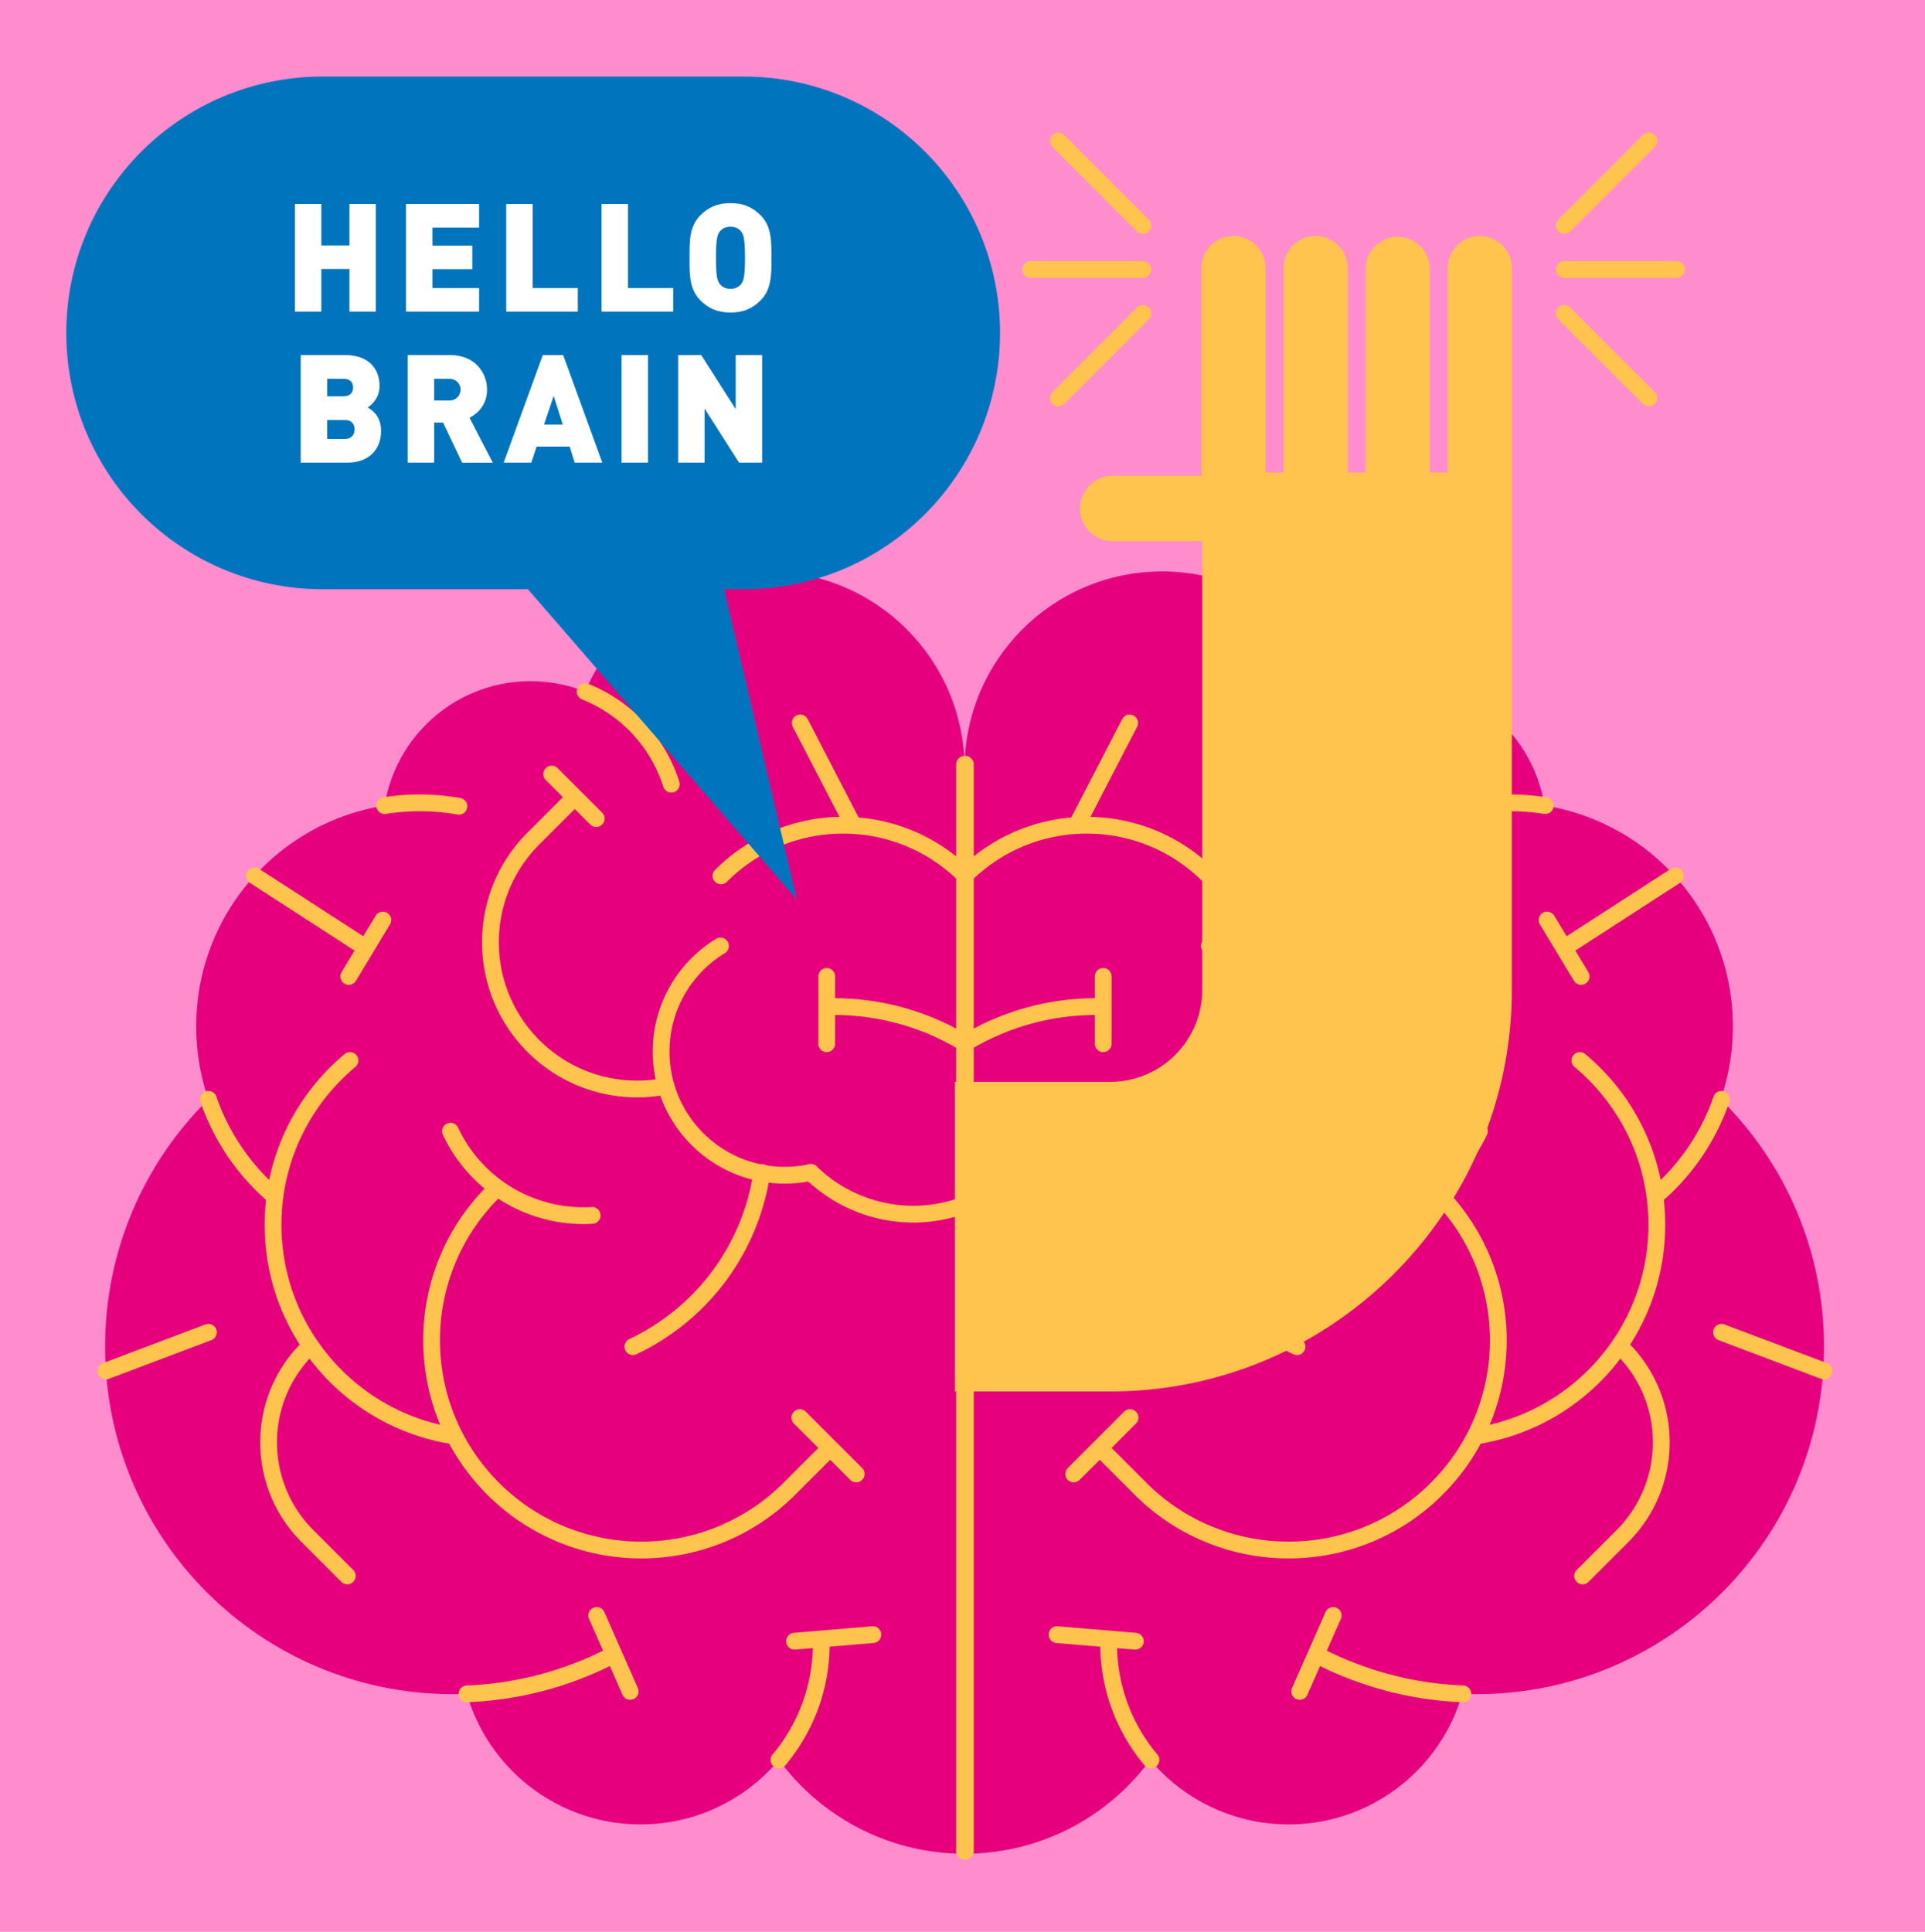
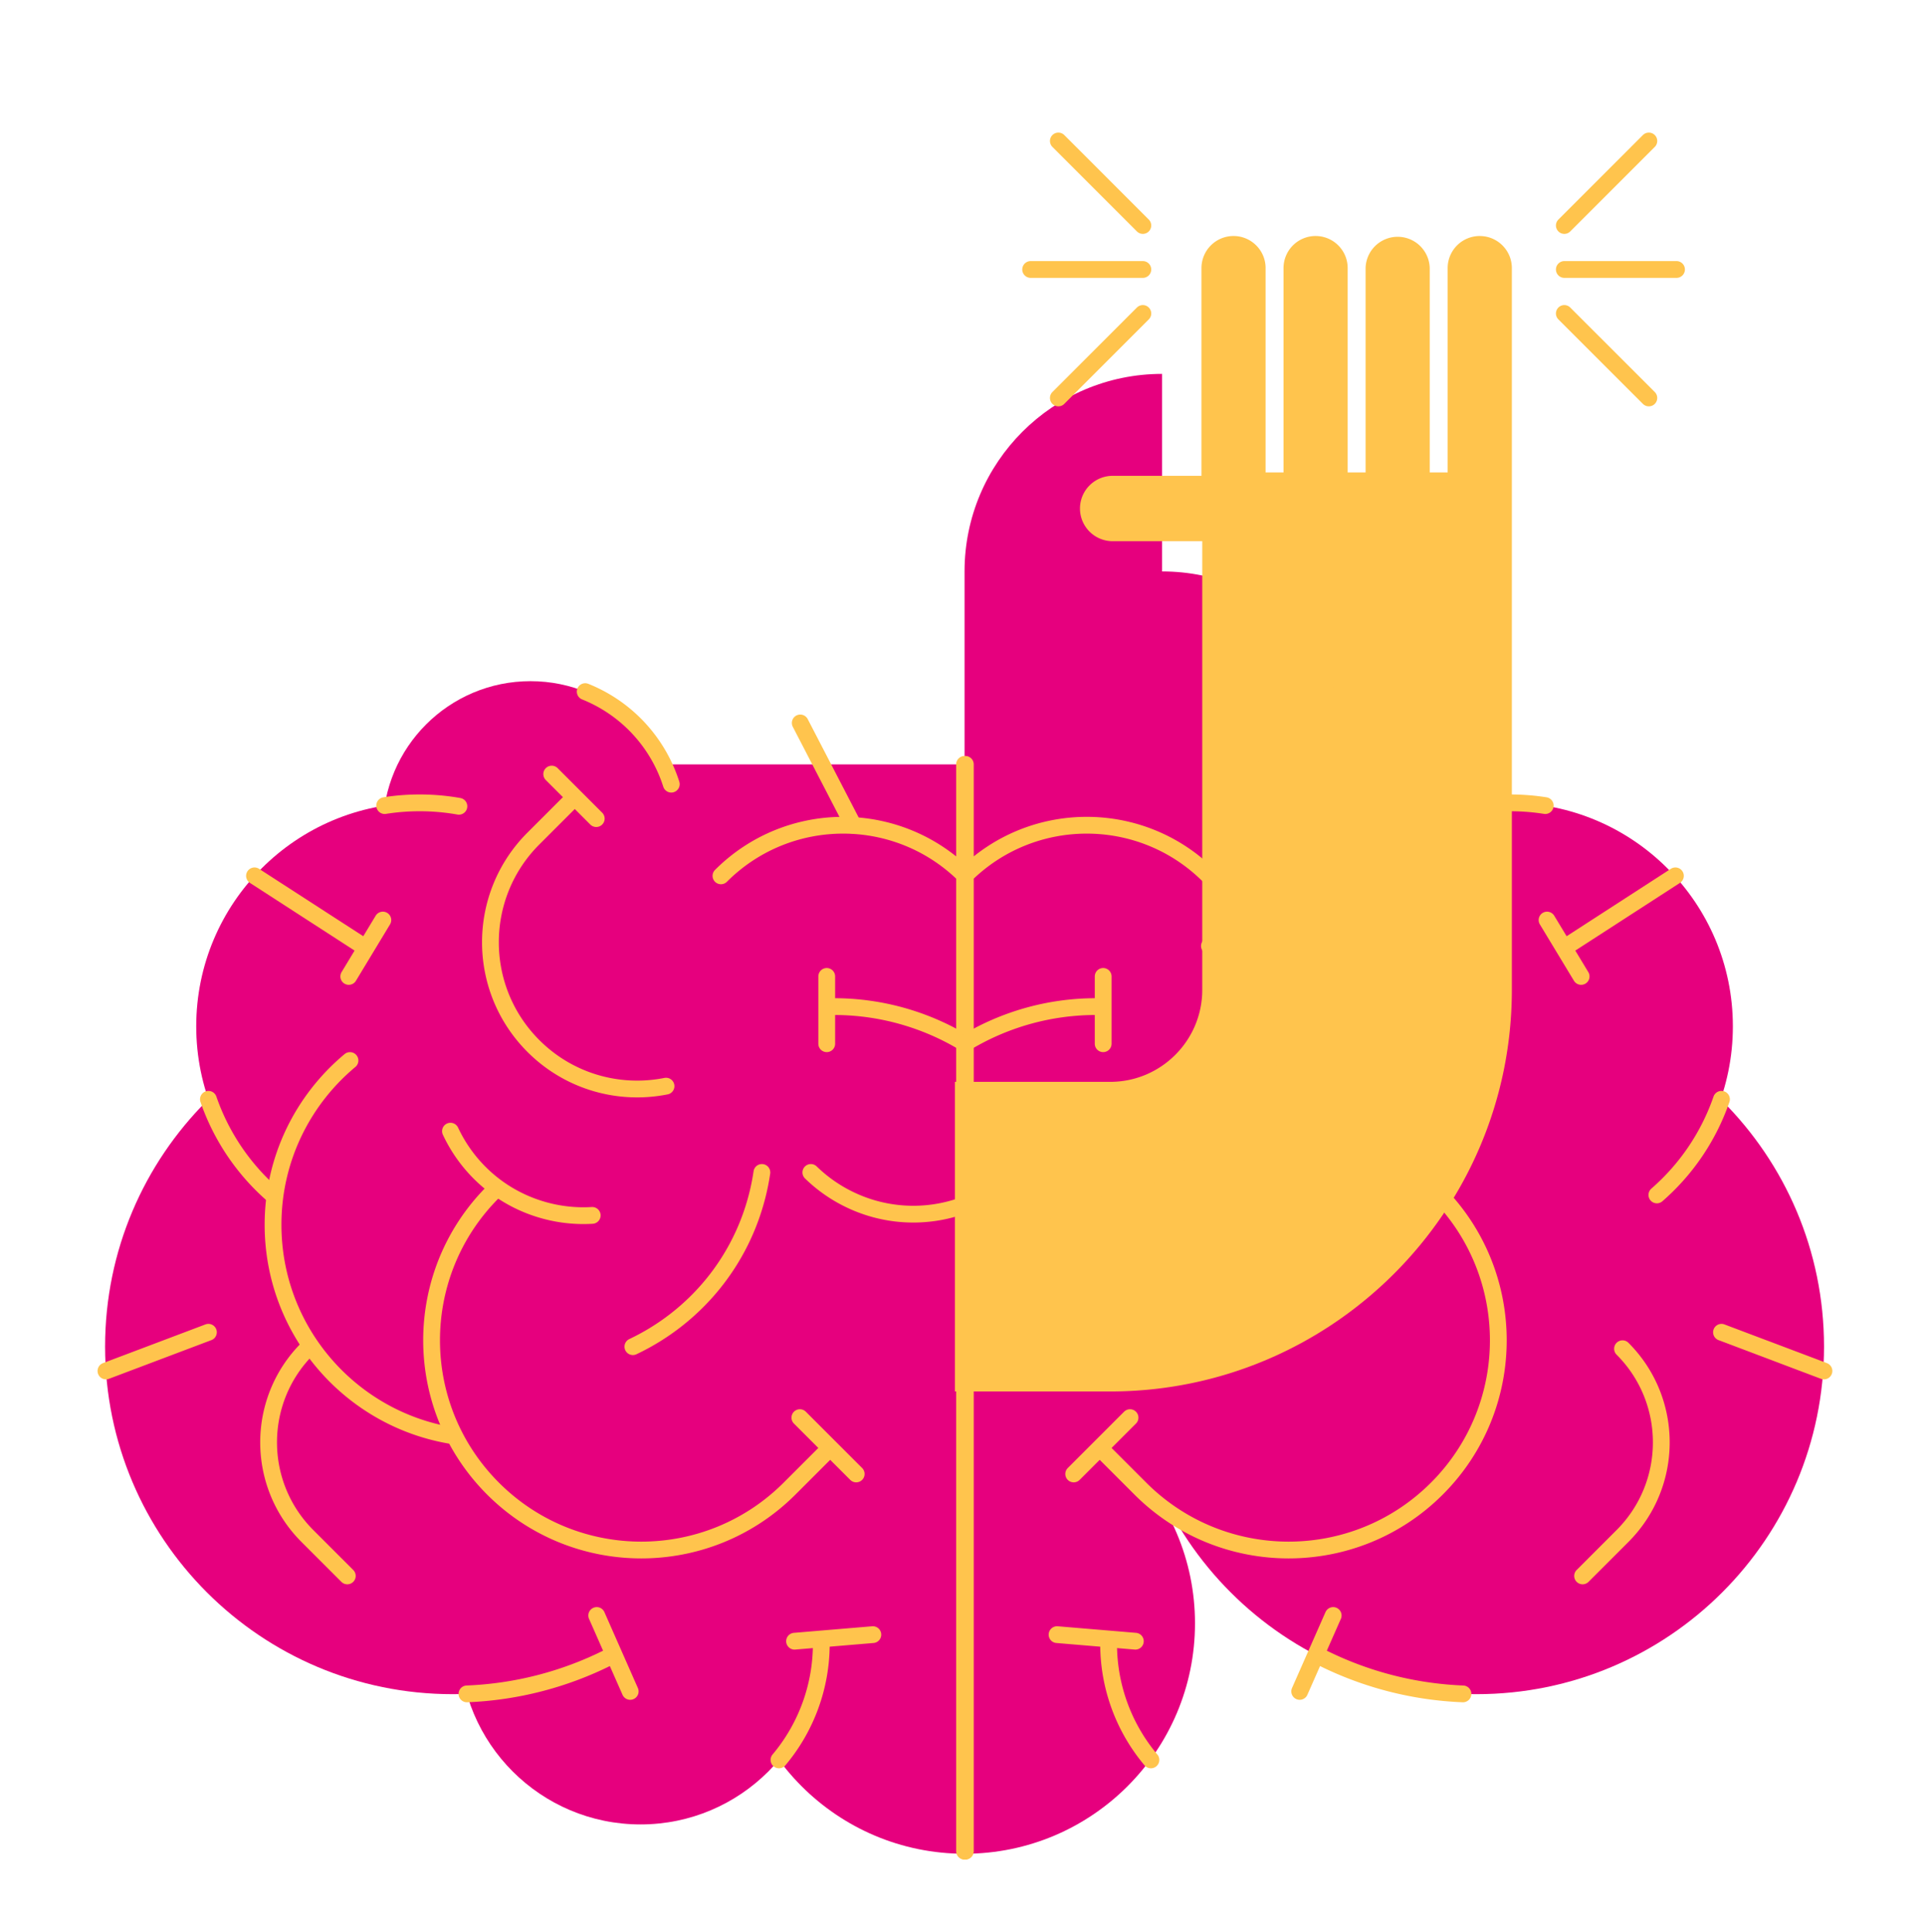
<svg xmlns="http://www.w3.org/2000/svg" fill="none" viewBox="0 0 287 288">
-   <path fill="#FF8DCE" d="M287 0H0v288h287V0Z" />
  <path fill="#E6007E" d="M178.163 242.015c0 18.973-15.382 34.354-34.354 34.354-18.973 0-34.355-15.381-34.355-34.354s15.382-34.354 34.355-34.354c18.972 0 34.354 15.381 34.354 34.354ZM101.101 123.561c0 12.157-9.855 22.01-22.01 22.01-12.153 0-22.009-9.856-22.009-22.01 0-12.154 9.856-22.009 22.01-22.009 12.154 0 22.009 9.855 22.009 22.009Z" />
  <path fill="#E6007E" d="M122.447 245.046c0 14.884-12.066 26.95-26.95 26.95-14.884 0-26.95-12.066-26.95-26.95 0-14.884 12.066-26.95 26.95-26.95 14.884 0 26.95 12.066 26.95 26.95ZM95.885 153.012c0 18.4-14.915 33.315-33.315 33.315s-33.314-14.915-33.314-33.315c0-18.399 14.915-33.314 33.314-33.314 18.4 0 33.315 14.915 33.315 33.314Z" />
  <path fill="#E6007E" d="M119.31 200.757c0 28.619-23.202 51.821-51.821 51.821-28.619 0-51.821-23.199-51.821-51.821 0-28.621 23.199-51.821 51.82-51.821 28.623 0 51.822 23.203 51.822 51.821Z" />
  <path fill="#E6007E" d="M122.657 200.757c0 15-12.16 27.16-27.16 27.16s-27.16-12.16-27.16-27.16c0-14.999 12.16-27.159 27.16-27.159s27.16 12.16 27.16 27.159Z" />
  <path fill="#E6007E" d="M143.809 113.959H80.976v111.792h62.833V113.959Z" />
-   <path fill="#E6007E" d="M114.357 85.193c-16.264 0-29.451 13.187-29.451 29.452v29.451h58.903v-29.451c0-16.265-13.187-29.452-29.452-29.452ZM186.513 123.561c0 12.157 9.856 22.01 22.009 22.01 12.154 0 22.01-9.856 22.01-22.01 0-12.154-9.856-22.009-22.01-22.009-12.153 0-22.009 9.855-22.009 22.009ZM165.167 245.046c0 14.884 12.066 26.95 26.95 26.95 14.884 0 26.95-12.066 26.95-26.95 0-14.884-12.066-26.95-26.95-26.95-14.884 0-26.95 12.066-26.95 26.95Z" />
  <path fill="#E6007E" d="M191.726 153.012c0 18.4 14.915 33.315 33.315 33.315 18.399 0 33.314-14.915 33.314-33.315 0-18.399-14.915-33.314-33.314-33.314-18.4 0-33.315 14.915-33.315 33.314Z" />
  <path fill="#E6007E" d="M168.304 200.757c0 28.619 23.199 51.821 51.821 51.821 28.622 0 51.821-23.199 51.821-51.821 0-28.621-23.199-51.821-51.821-51.821-28.622 0-51.821 23.203-51.821 51.821Z" />
  <path fill="#E6007E" d="M164.954 200.757c0 15 12.16 27.16 27.16 27.16 14.999 0 27.16-12.16 27.16-27.16 0-14.999-12.161-27.159-27.16-27.159-15 0-27.16 12.16-27.16 27.159Z" />
  <path fill="#E6007E" d="M206.638 113.959h-62.833v111.792h62.833V113.959Z" />
-   <path fill="#E6007E" d="M173.257 85.193c16.264 0 29.451 13.187 29.451 29.452v29.451h-58.903v-29.451c0-16.265 13.187-29.452 29.452-29.452Z" />
+   <path fill="#E6007E" d="M173.257 85.193c16.264 0 29.451 13.187 29.451 29.452h-58.903v-29.451c0-16.265 13.187-29.452 29.452-29.452Z" />
  <path fill="#FFC44D" d="M220.614 35.185a4.782 4.782 0 0 0-4.781 4.78v30.466h-2.674V39.965a4.782 4.782 0 0 0-9.561 0v30.466h-2.674V39.965c0-2.639-2.142-4.78-4.781-4.78a4.782 4.782 0 0 0-4.781 4.78v30.466h-2.673V39.965c0-2.639-2.142-4.78-4.781-4.78a4.782 4.782 0 0 0-4.781 4.78V70.94h-13.359a4.873 4.873 0 0 0 0 9.743h13.478v66.886c0 7.564-6.155 13.719-13.719 13.719h-57.742l-1.033 46.158h58.775c33.017 0 59.877-26.859 59.877-59.877v-107.6c0-2.639-2.142-4.78-4.781-4.78" />
  <path fill="#E6007E" d="M142.372 145.571H77.727v85.514h64.645v-85.514Z" />
  <path stroke="#FFC44D" stroke-linecap="round" stroke-linejoin="round" stroke-width="2.502" d="M122.447 245.046a26.858 26.858 0 0 1-6.308 17.329M57.351 120.102a33.64 33.64 0 0 1 11.065.103M87.25 103.111a22.081 22.081 0 0 1 12.831 13.797M40.705 178.147a33.346 33.346 0 0 1-9.63-14.258M90.594 247.153a51.582 51.582 0 0 1-20.976 5.382M143.805 113.959v162.032M107.488 130.577c10.062-10.062 26.374-10.062 36.433 0M45.827 201.077c-7.708 7.708-7.708 20.206 0 27.917l5.952 5.952M123.258 216.386l-5.542 5.542c-12.21 12.21-32.006 12.21-44.213 0-12.21-12.21-12.21-32.006 0-44.213l.016-.016" />
  <path stroke="#FFC44D" stroke-linecap="round" stroke-linejoin="round" stroke-width="2.502" d="M67.489 214.048c-15.181-2.43-26.781-15.589-26.781-31.456 0-9.84 4.461-18.637 11.471-24.482M99.298 161.929c-6.929 1.384-14.399-.61-19.771-5.983-8.544-8.544-8.544-22.391 0-30.935l5.316-5.316M88.293 181.199a21.893 21.893 0 0 1-6.872-.679c-6.534-1.713-11.6-6.205-14.26-11.878M113.59 174.794c-.135.917-.31 1.84-.523 2.761-2.458 10.595-9.589 18.891-18.71 23.212M127.209 123.032l-7.899-15.25" />
-   <path stroke="#FFC44D" stroke-linecap="round" stroke-linejoin="round" stroke-width="2.502" d="M120.894 174.794a18.597 18.597 0 0 1-3.898.413c-10.181 0-18.43-8.253-18.43-18.431 0-6.672 3.543-12.514 8.85-15.748" />
  <path stroke="#FFC44D" stroke-linecap="round" stroke-linejoin="round" stroke-width="2.502" d="M143.805 179.634a21.817 21.817 0 0 1-17.654-1.055 21.887 21.887 0 0 1-5.26-3.785M123.258 145.571v10.034M119.254 211.349l8.396 8.397M37.944 130.577l16.154 10.448M82.257 115.405l6.637 6.638M57.079 137.167l-5.081 8.404M15.796 204.392l15.275-5.77M88.966 240.847l4.99 11.318M118.462 244.68l11.671-.98M143.805 155.501a37.537 37.537 0 0 0-19.508-5.431M165.283 245.046a26.858 26.858 0 0 0 6.308 17.329M230.382 120.102a33.642 33.642 0 0 0-5.223-.407c-1.994 0-3.947.175-5.845.51M200.479 103.111a22.082 22.082 0 0 0-12.83 13.797M247.025 178.147a33.34 33.34 0 0 0 9.63-14.258M197.136 247.153a51.577 51.577 0 0 0 20.976 5.382M143.924 113.959v162.032M180.242 130.577c-10.063-10.062-26.374-10.062-36.433 0M241.903 201.077c7.708 7.708 7.708 20.206 0 27.917l-5.952 5.952M164.472 216.386l5.541 5.542c12.211 12.21 32.007 12.21 44.214 0 12.21-12.21 12.21-32.006 0-44.213l-.016-.016" />
-   <path stroke="#FFC44D" stroke-linecap="round" stroke-linejoin="round" stroke-width="2.502" d="M220.241 214.048c15.181-2.43 26.781-15.589 26.781-31.456 0-9.84-4.461-18.637-11.471-24.482M188.432 161.929c6.928 1.384 14.399-.61 19.771-5.983 8.544-8.544 8.544-22.391 0-30.935l-5.316-5.316M199.437 181.199a21.892 21.892 0 0 0 6.872-.679c6.534-1.713 11.6-6.205 14.261-11.878M174.14 174.794c.134.917.31 1.84.523 2.761 2.457 10.595 9.589 18.891 18.709 23.212M160.521 123.032l7.899-15.25" />
  <path stroke="#FFC44D" stroke-linecap="round" stroke-linejoin="round" stroke-width="2.502" d="M166.836 174.794c1.255.269 2.561.413 3.898.413 10.178 0 18.431-8.253 18.431-18.431 0-6.672-3.544-12.514-8.851-15.748" />
  <path stroke="#FFC44D" stroke-linecap="round" stroke-linejoin="round" stroke-width="2.502" d="M143.924 179.634c5.57 2.072 11.957 1.881 17.655-1.055a21.887 21.887 0 0 0 5.26-3.785M164.472 145.571v10.034M168.476 211.349l-8.397 8.397M249.786 130.577l-16.151 10.448M205.473 115.405l-6.637 6.638M230.651 137.167l5.081 8.404M271.934 204.392l-15.275-5.77M198.764 240.847l-4.991 11.318M169.268 244.68l-11.671-.98M143.924 155.501a37.542 37.542 0 0 1 19.508-5.431M233.228 33.616l12.598-12.598M233.228 46.734l12.598 12.595M233.228 40.175h16.724M170.386 33.616l-12.595-12.598M170.386 46.734 157.791 59.33M170.386 40.175h-16.725" />
-   <path fill="#0074BC" d="M110.882 11.412H48.1c-21.108 0-38.218 17.11-38.218 38.218 0 21.105 17.11 38.218 38.218 38.218h30.613l40.087 46.251-10.833-46.251h2.915c21.108 0 38.214-17.11 38.214-38.218 0-21.105-17.109-38.218-38.214-38.218Z" />
  <path fill="#fff" d="M52.098 46.456v-6.353h-4.19v6.352h-3.94V30.42h3.94v6.17h4.19v-6.17h3.941v16.035h-3.941ZM60.53 46.456V30.419h10.9v3.513h-6.96v2.683h5.946v3.513h-5.945v2.815h6.96v3.513H60.529ZM75.47 46.456V30.419h3.941v12.524h6.734v3.513H75.47ZM89.686 46.456V30.419h3.945v12.524h6.735v3.513h-10.68ZM113.39 44.79c-1.171 1.17-2.524 1.803-4.481 1.803-1.956 0-3.309-.632-4.483-1.803-1.69-1.69-1.622-3.942-1.622-6.353 0-2.41-.065-4.661 1.622-6.349 1.171-1.17 2.524-1.803 4.483-1.803 1.96 0 3.31.63 4.481 1.803 1.69 1.688 1.621 3.942 1.621 6.35 0 2.407.066 4.661-1.621 6.352Zm-2.906-10.294c-.294-.382-.854-.698-1.578-.698-.723 0-1.283.316-1.578.698-.36.472-.585 1.014-.585 3.941 0 2.928.225 3.448.585 3.92.295.382.858.72 1.578.72.72 0 1.284-.338 1.578-.72.36-.472.586-.992.586-3.92 0-2.927-.226-3.468-.586-3.941ZM51.816 68.972h-6.982V52.938h6.644c3.331 0 5.113 1.869 5.113 4.64 0 1.825-1.262 2.836-1.757 3.174.651.407 1.982 1.24 1.982 3.49 0 3.066-2.138 4.731-5 4.731Zm-.585-12.5h-2.455v2.61h2.455c1.08 0 1.418-.676 1.418-1.305 0-.63-.338-1.306-1.418-1.306Zm.2 6.148h-2.658v2.815h2.658c1.08 0 1.44-.742 1.44-1.419 0-.676-.36-1.396-1.44-1.396ZM68.895 68.972l-2.837-5.967h-1.327v5.967h-3.942V52.938h6.352c3.56 0 5.473 2.523 5.473 5.16 0 2.184-1.353 3.556-2.614 4.188l3.469 6.69h-4.571l-.003-.002Zm-1.938-12.5h-2.23v3.243h2.23c1.08 0 1.712-.79 1.712-1.622 0-.833-.632-1.622-1.712-1.622ZM85.682 68.972l-.745-2.385h-4.934l-.79 2.385h-4.12l5.833-16.035h3.04L89.8 68.972h-4.12.003Zm-3.13-9.955-1.44 4.28h2.792l-1.353-4.28ZM96.612 52.937H92.67v16.035h3.942V52.938ZM110.181 68.972l-5.135-8.064v8.064h-3.942V52.938h3.444l5.138 8.061v-8.061h3.942v16.035h-3.447Z" />
</svg>